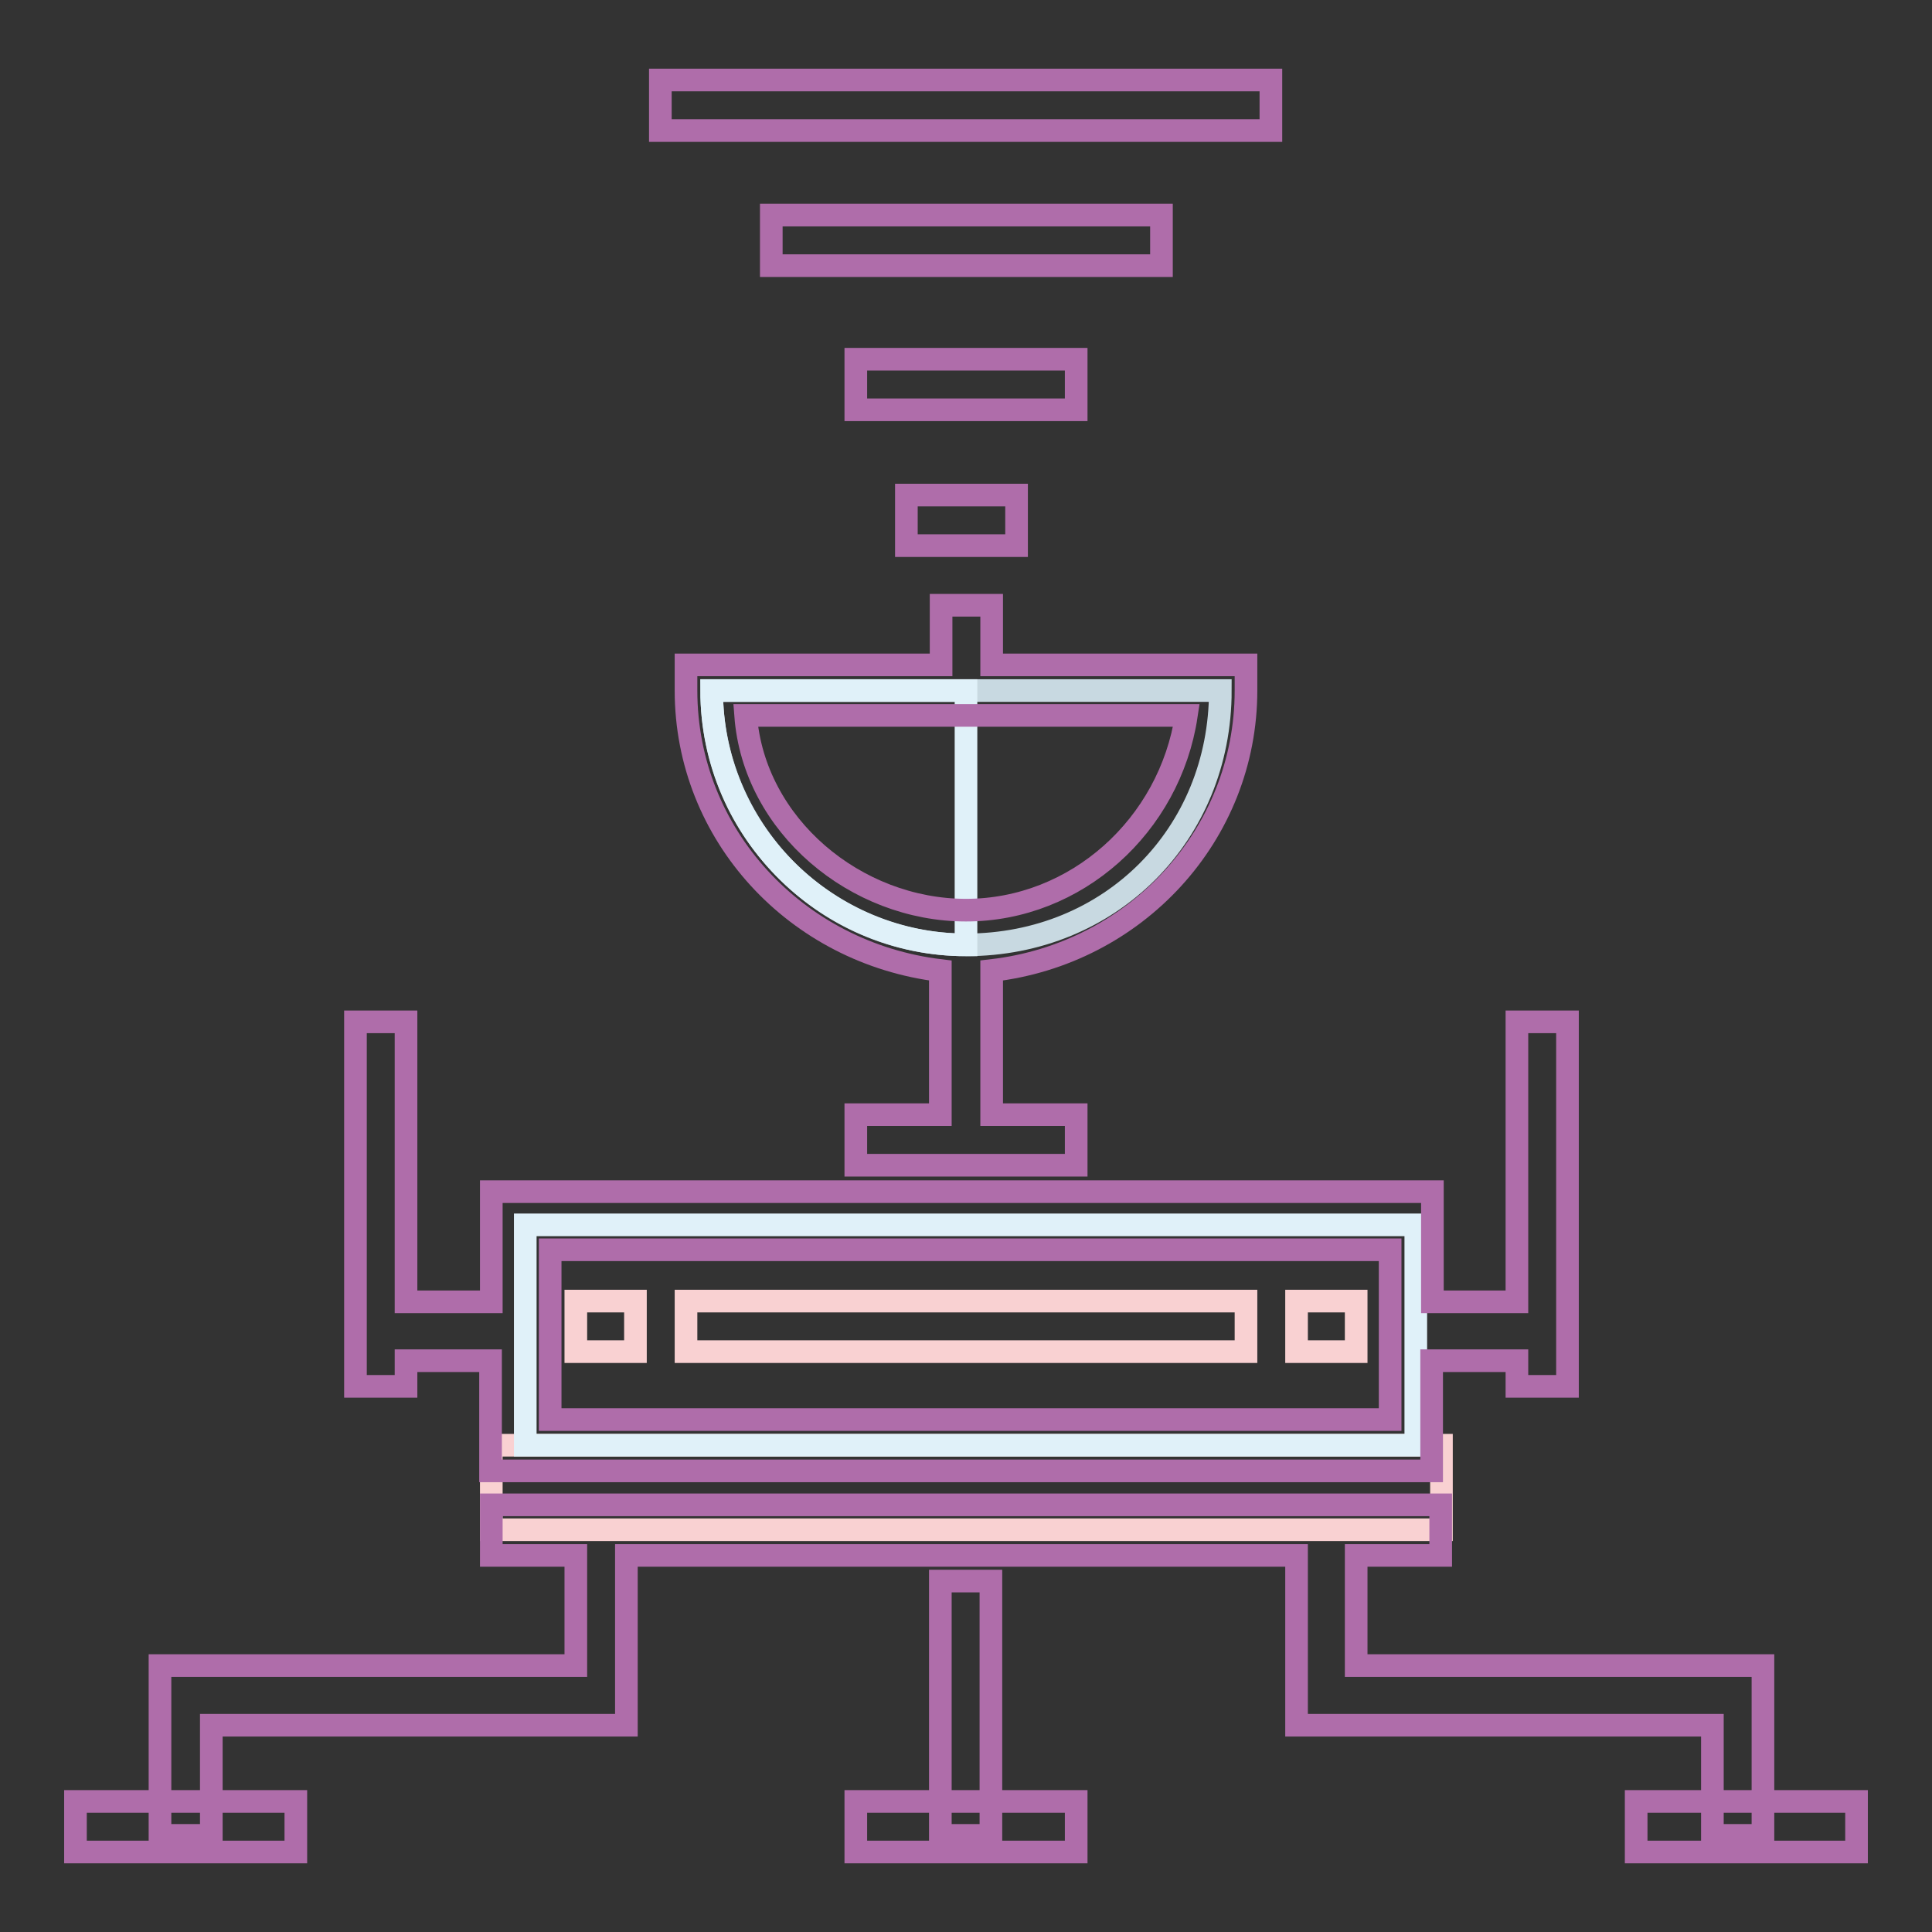
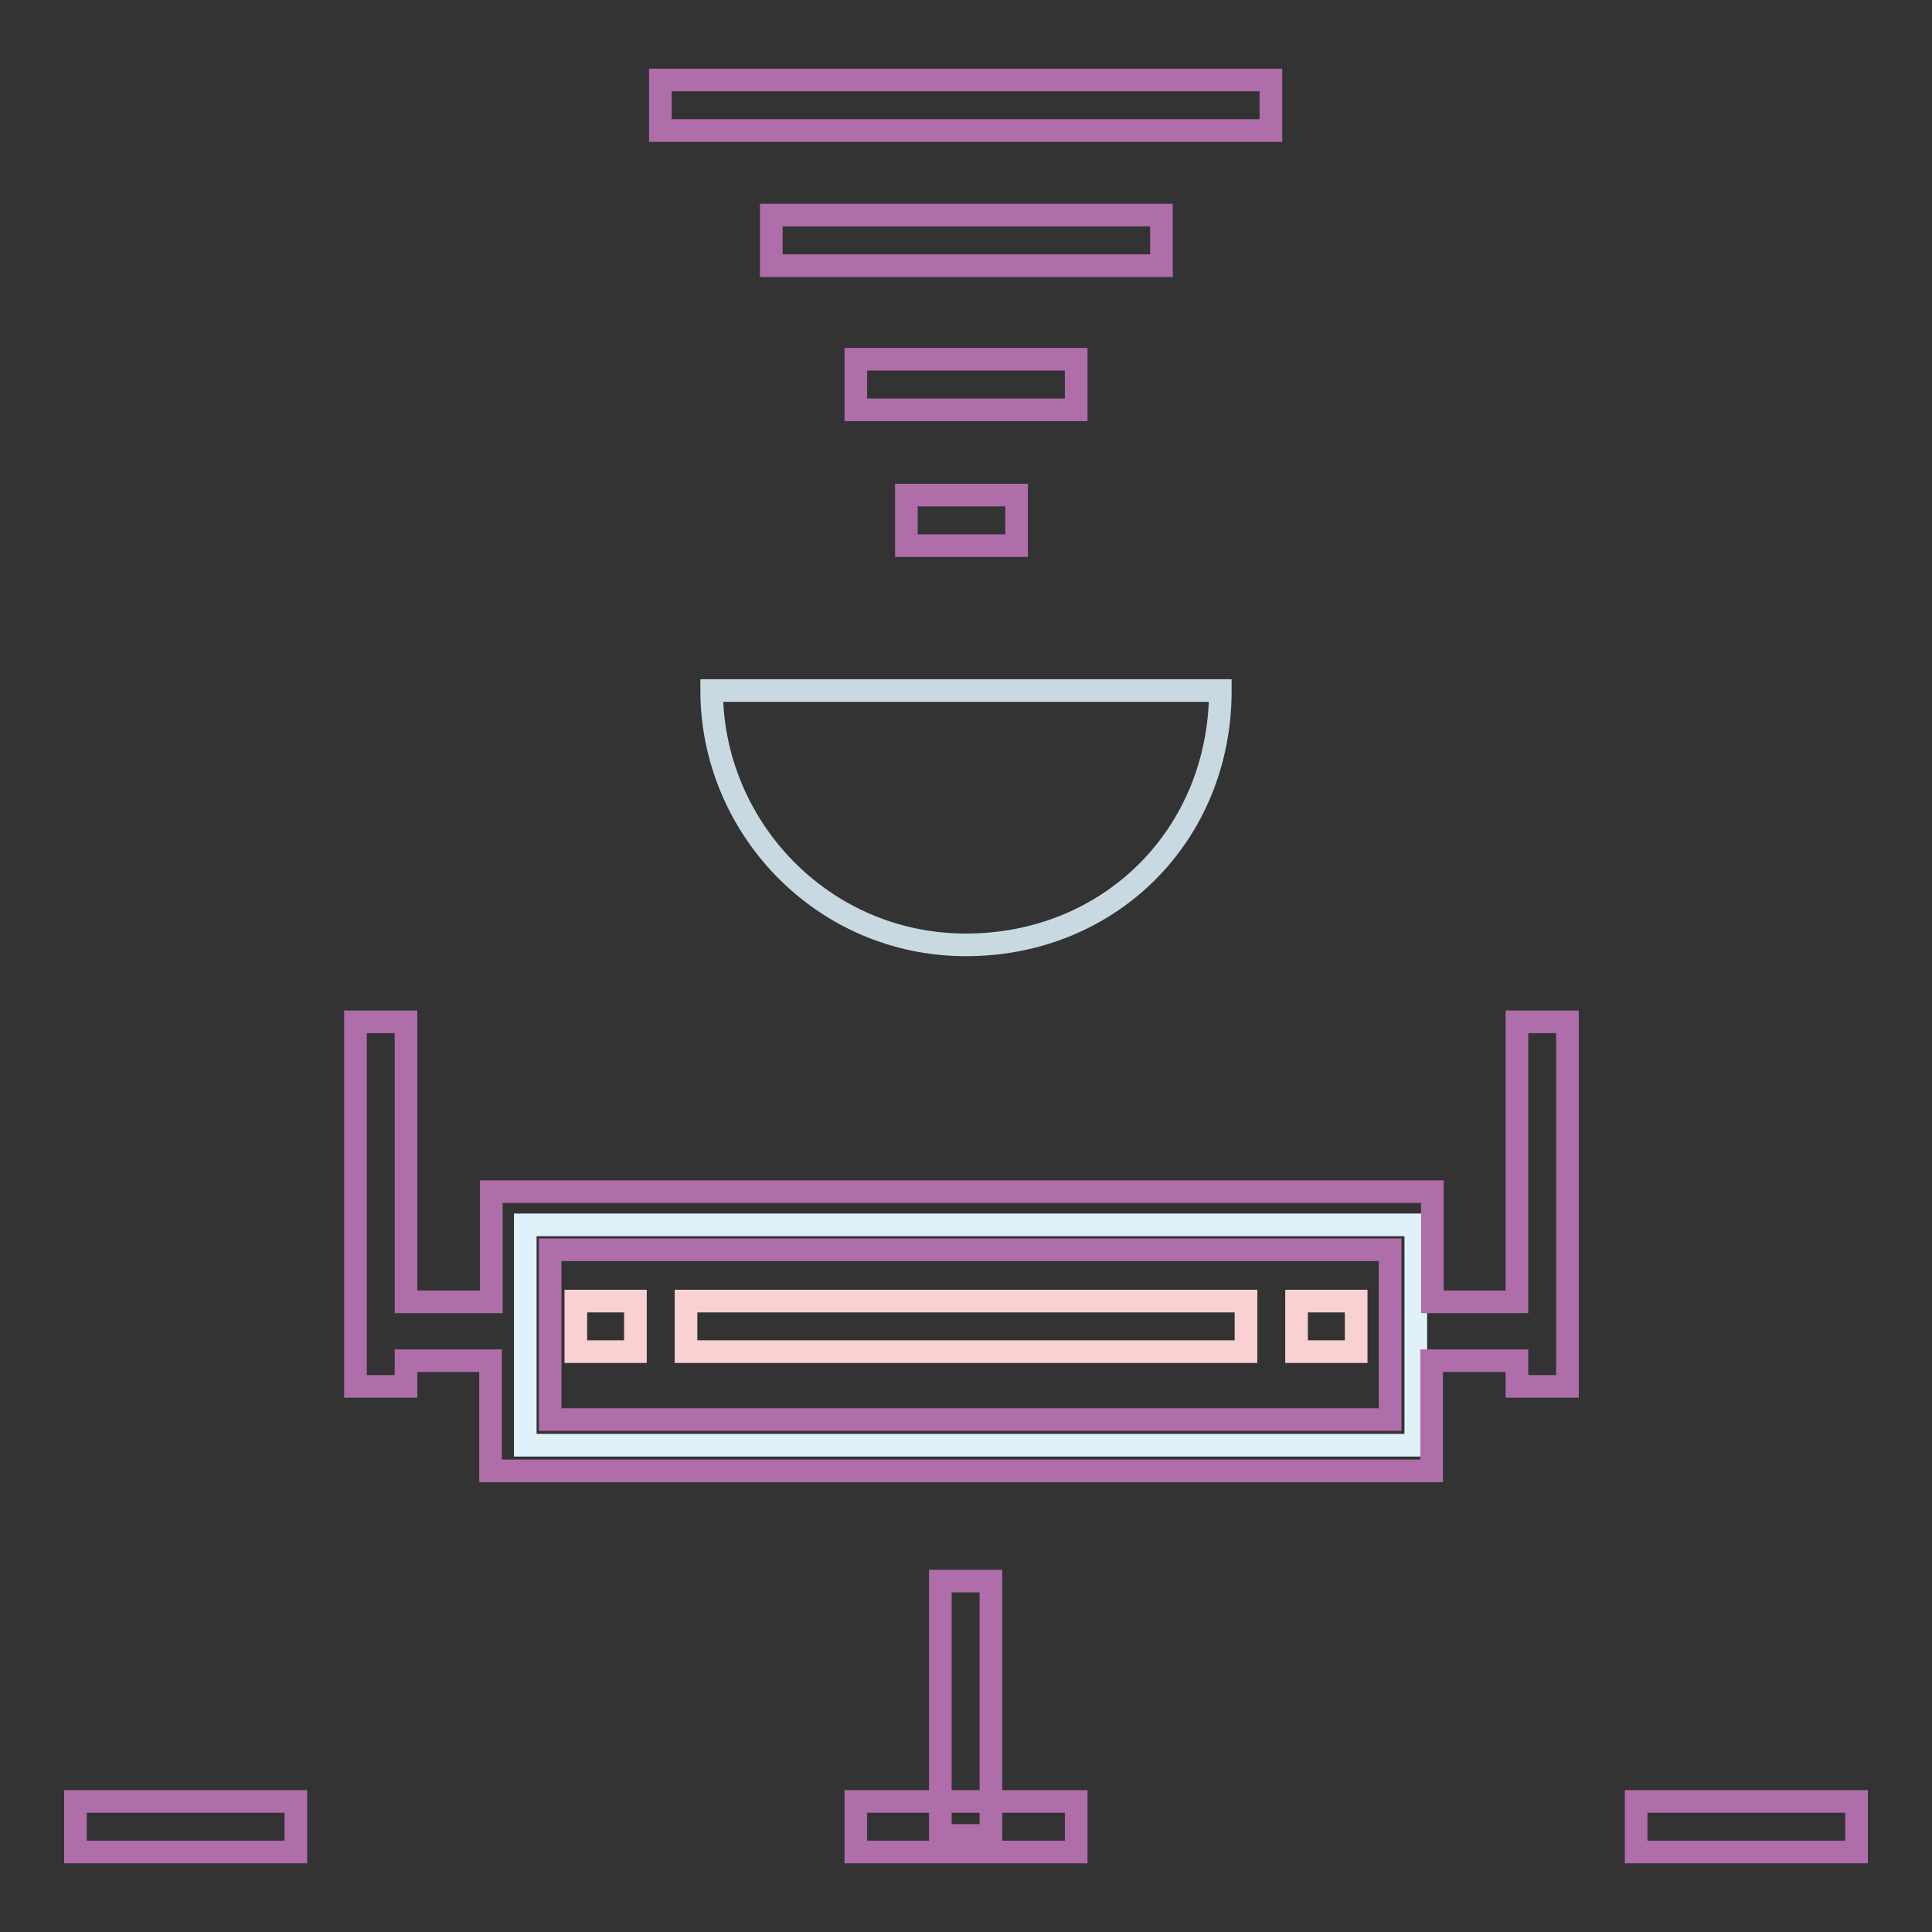
<svg xmlns="http://www.w3.org/2000/svg" version="1.1" x="0px" y="0px" viewBox="0 0 256 256" enable-background="new 0 0 256 256" xml:space="preserve">
  <rect x="0" y="0" width="256" height="256" fill="#333333" stroke="none" />
  <g>
    <path stroke-width="3" fill-opacity="0" stroke="#c8d9e1" d="M94.3,91.5c0,18,14.6,33.7,33.7,33.7s33.7-14.6,33.7-33.7H94.3z" />
-     <path stroke-width="3" fill-opacity="0" stroke="#e0f1f9" d="M128,125.2c-18,0-33.7-14.6-33.7-33.7H128V125.2z" />
-     <path stroke-width="3" fill-opacity="0" stroke="#f9d1d2" d="M65.1,191.5h125.9v11.2H65.1V191.5z" />
    <path stroke-width="3" fill-opacity="0" stroke="#e0f1f9" d="M69.6,162.3h118v29.2h-118V162.3z" />
    <path stroke-width="3" fill-opacity="0" stroke="#af6daa" d="M124.6,209.5h6.7v33.7h-6.7V209.5z M120.1,65.6h14.6v6.7h-14.6V65.6z M113.4,47.6h29.2v6.7h-29.2V47.6z  M102.2,28.5h51.7v6.7h-51.7V28.5z M87.5,10.6h80.9v6.7H87.5V10.6z" />
    <path stroke-width="3" fill-opacity="0" stroke="#f9d1d2" d="M90.9,172.4h74.2v6.7H90.9V172.4z M171.8,172.4h7.9v6.7h-7.9V172.4z M76.3,172.4h7.9v6.7h-7.9V172.4z" />
-     <path stroke-width="3" fill-opacity="0" stroke="#af6daa" d="M179.7,220.7v-14.6h11.2v-6.7H65.1v6.7h11.2v14.6H21.2v22.5H28v-14.6H83v-22.5h88.8v22.5h55.1v14.6h6.7 v-22.5H179.7z M124.6,128.6v19.1h-11.2v6.7h29.2v-6.7h-11.2v-19.1c19.1-2.2,33.7-18,33.7-37.1v-3.4h-33.7v-7.9h-6.7v7.9H90.9v3.4 C90.9,110.6,105.5,126.3,124.6,128.6z M157.2,94.8c-2.2,14.6-14.6,25.8-29.2,25.8s-28.1-11.2-29.2-25.8H157.2z" />
    <path stroke-width="3" fill-opacity="0" stroke="#af6daa" d="M53.8,180.3h11.2v14.6h124.7v-14.6H201v3.4h6.7v-48.3H201v37.1h-11.2v-14.6H65.1v14.6H53.8v-37.1h-6.7v48.3 h6.7V180.3z M72.9,165.6h111.3v22.5H72.9V165.6z M10,238.7h29.2v6.7H10V238.7z M113.4,238.7h29.2v6.7h-29.2V238.7z M216.8,238.7 H246v6.7h-29.2V238.7z" />
  </g>
</svg>